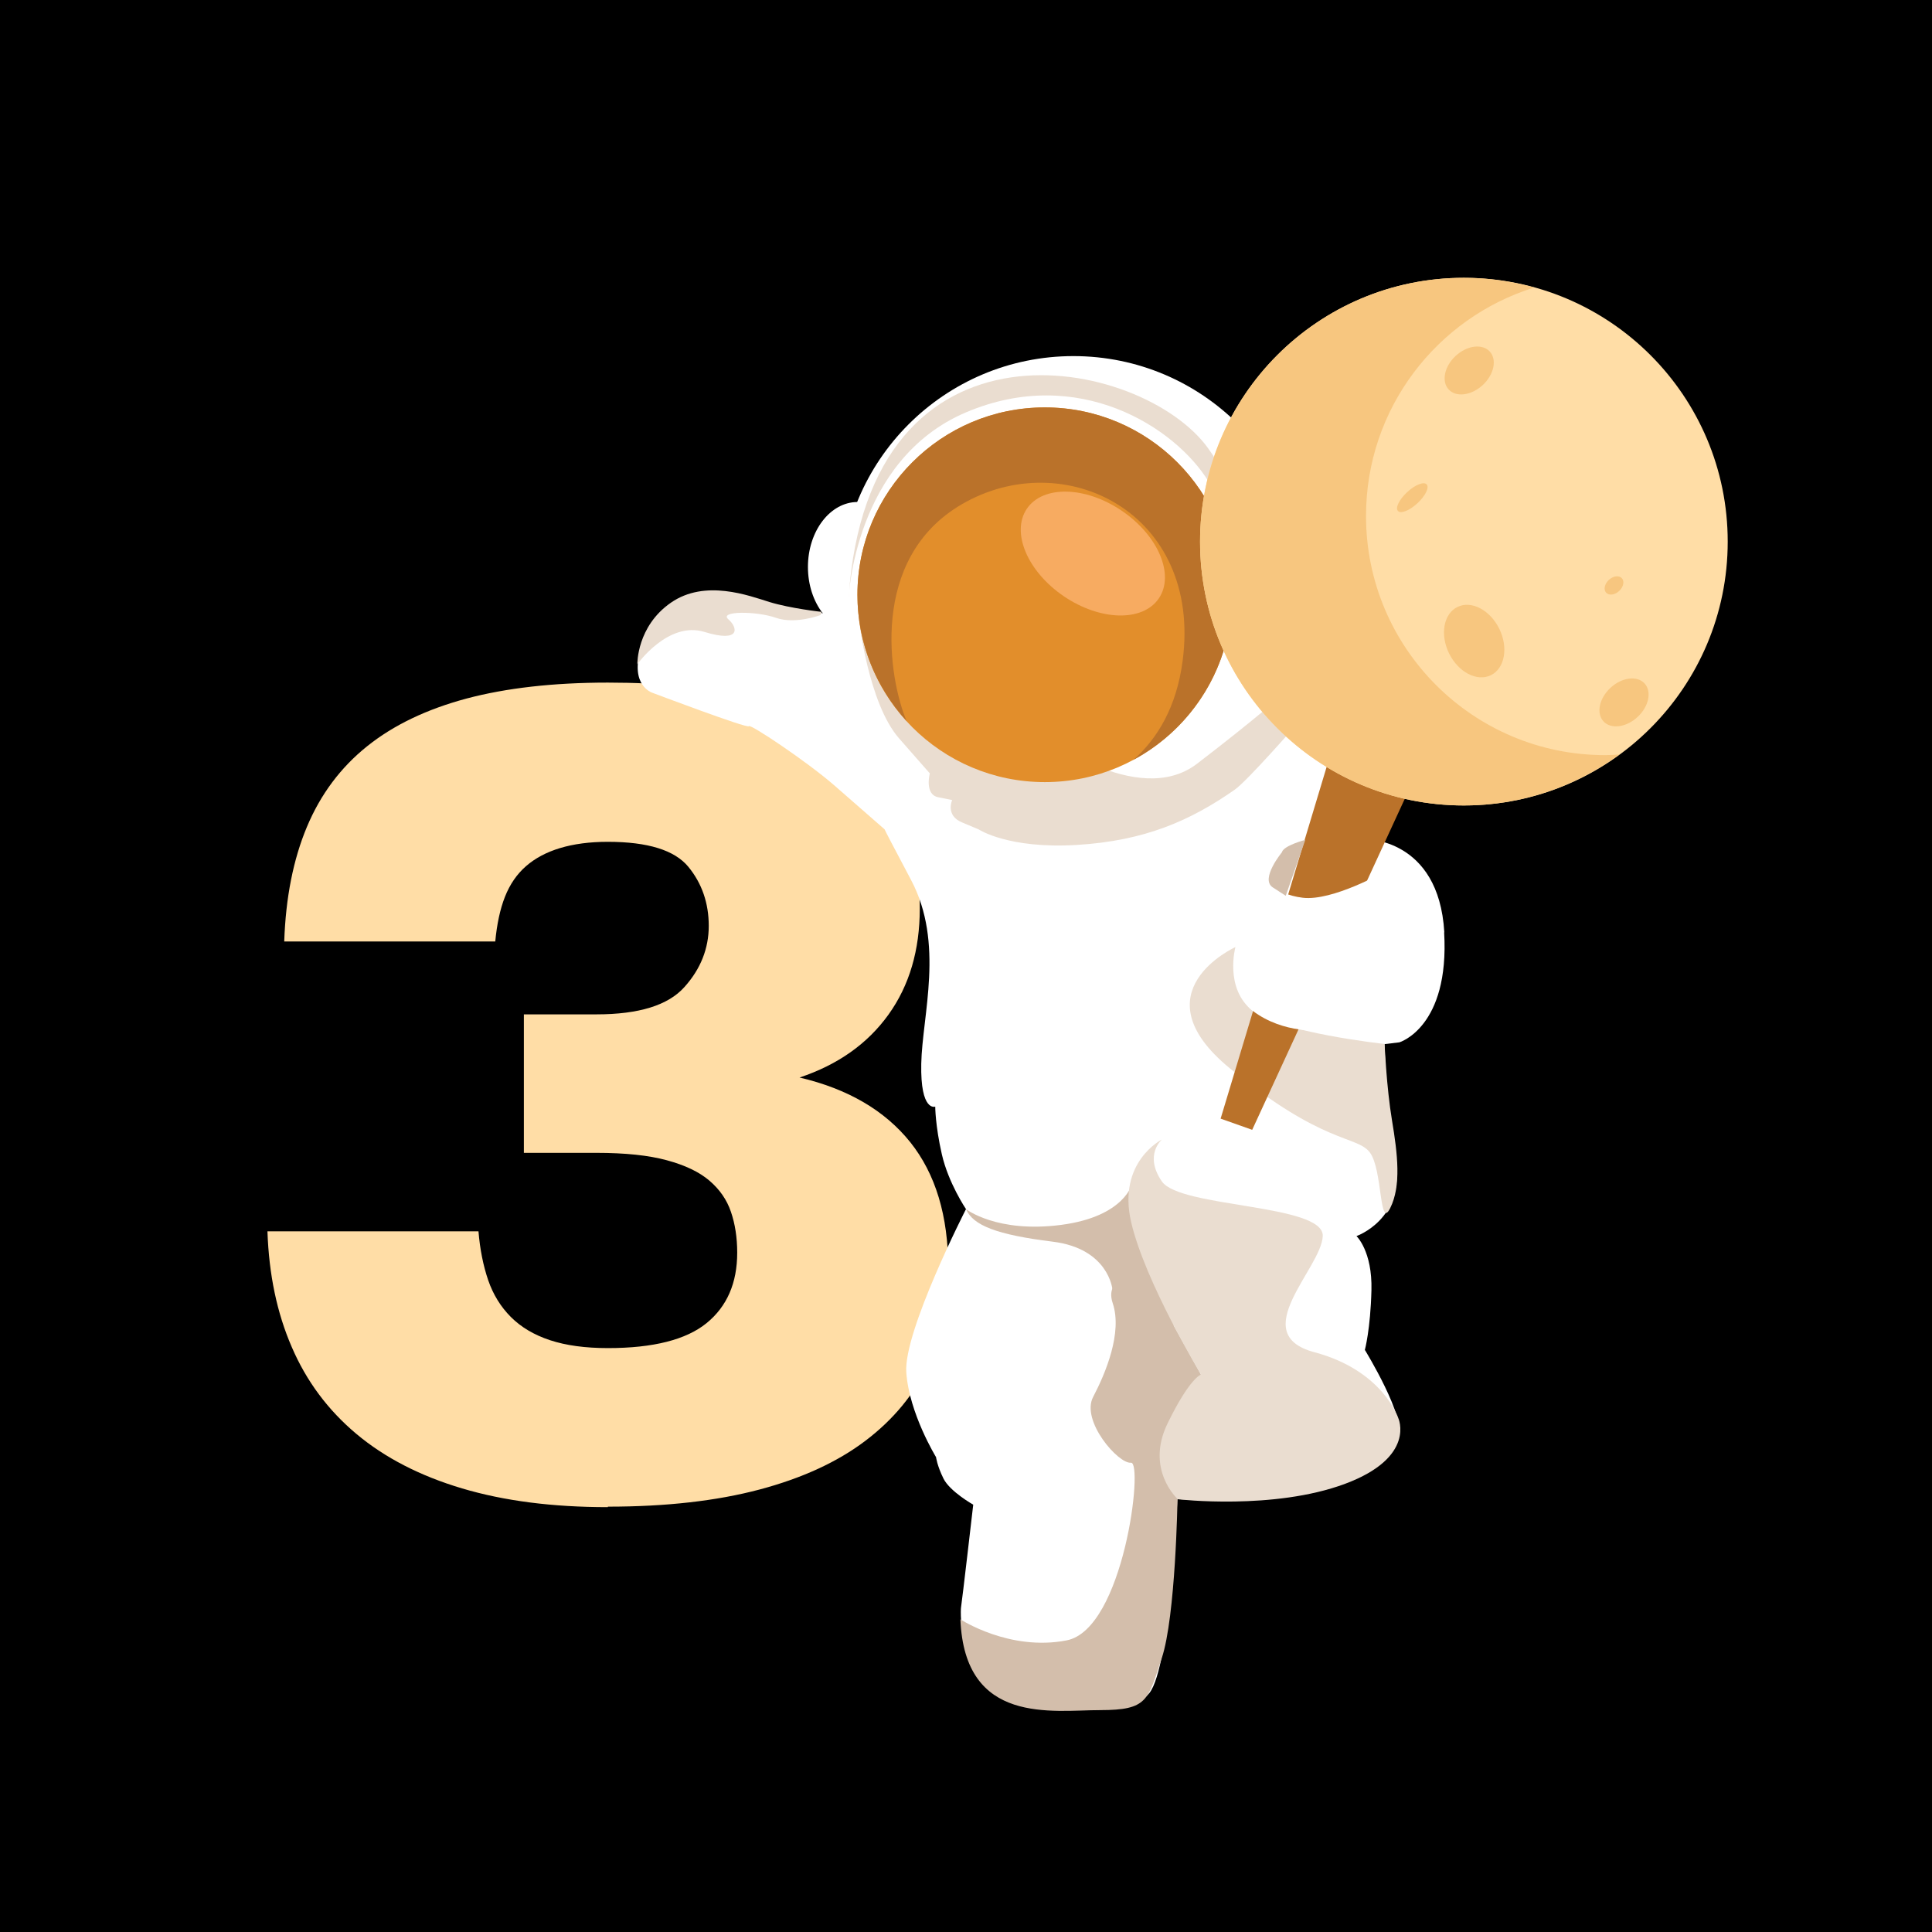
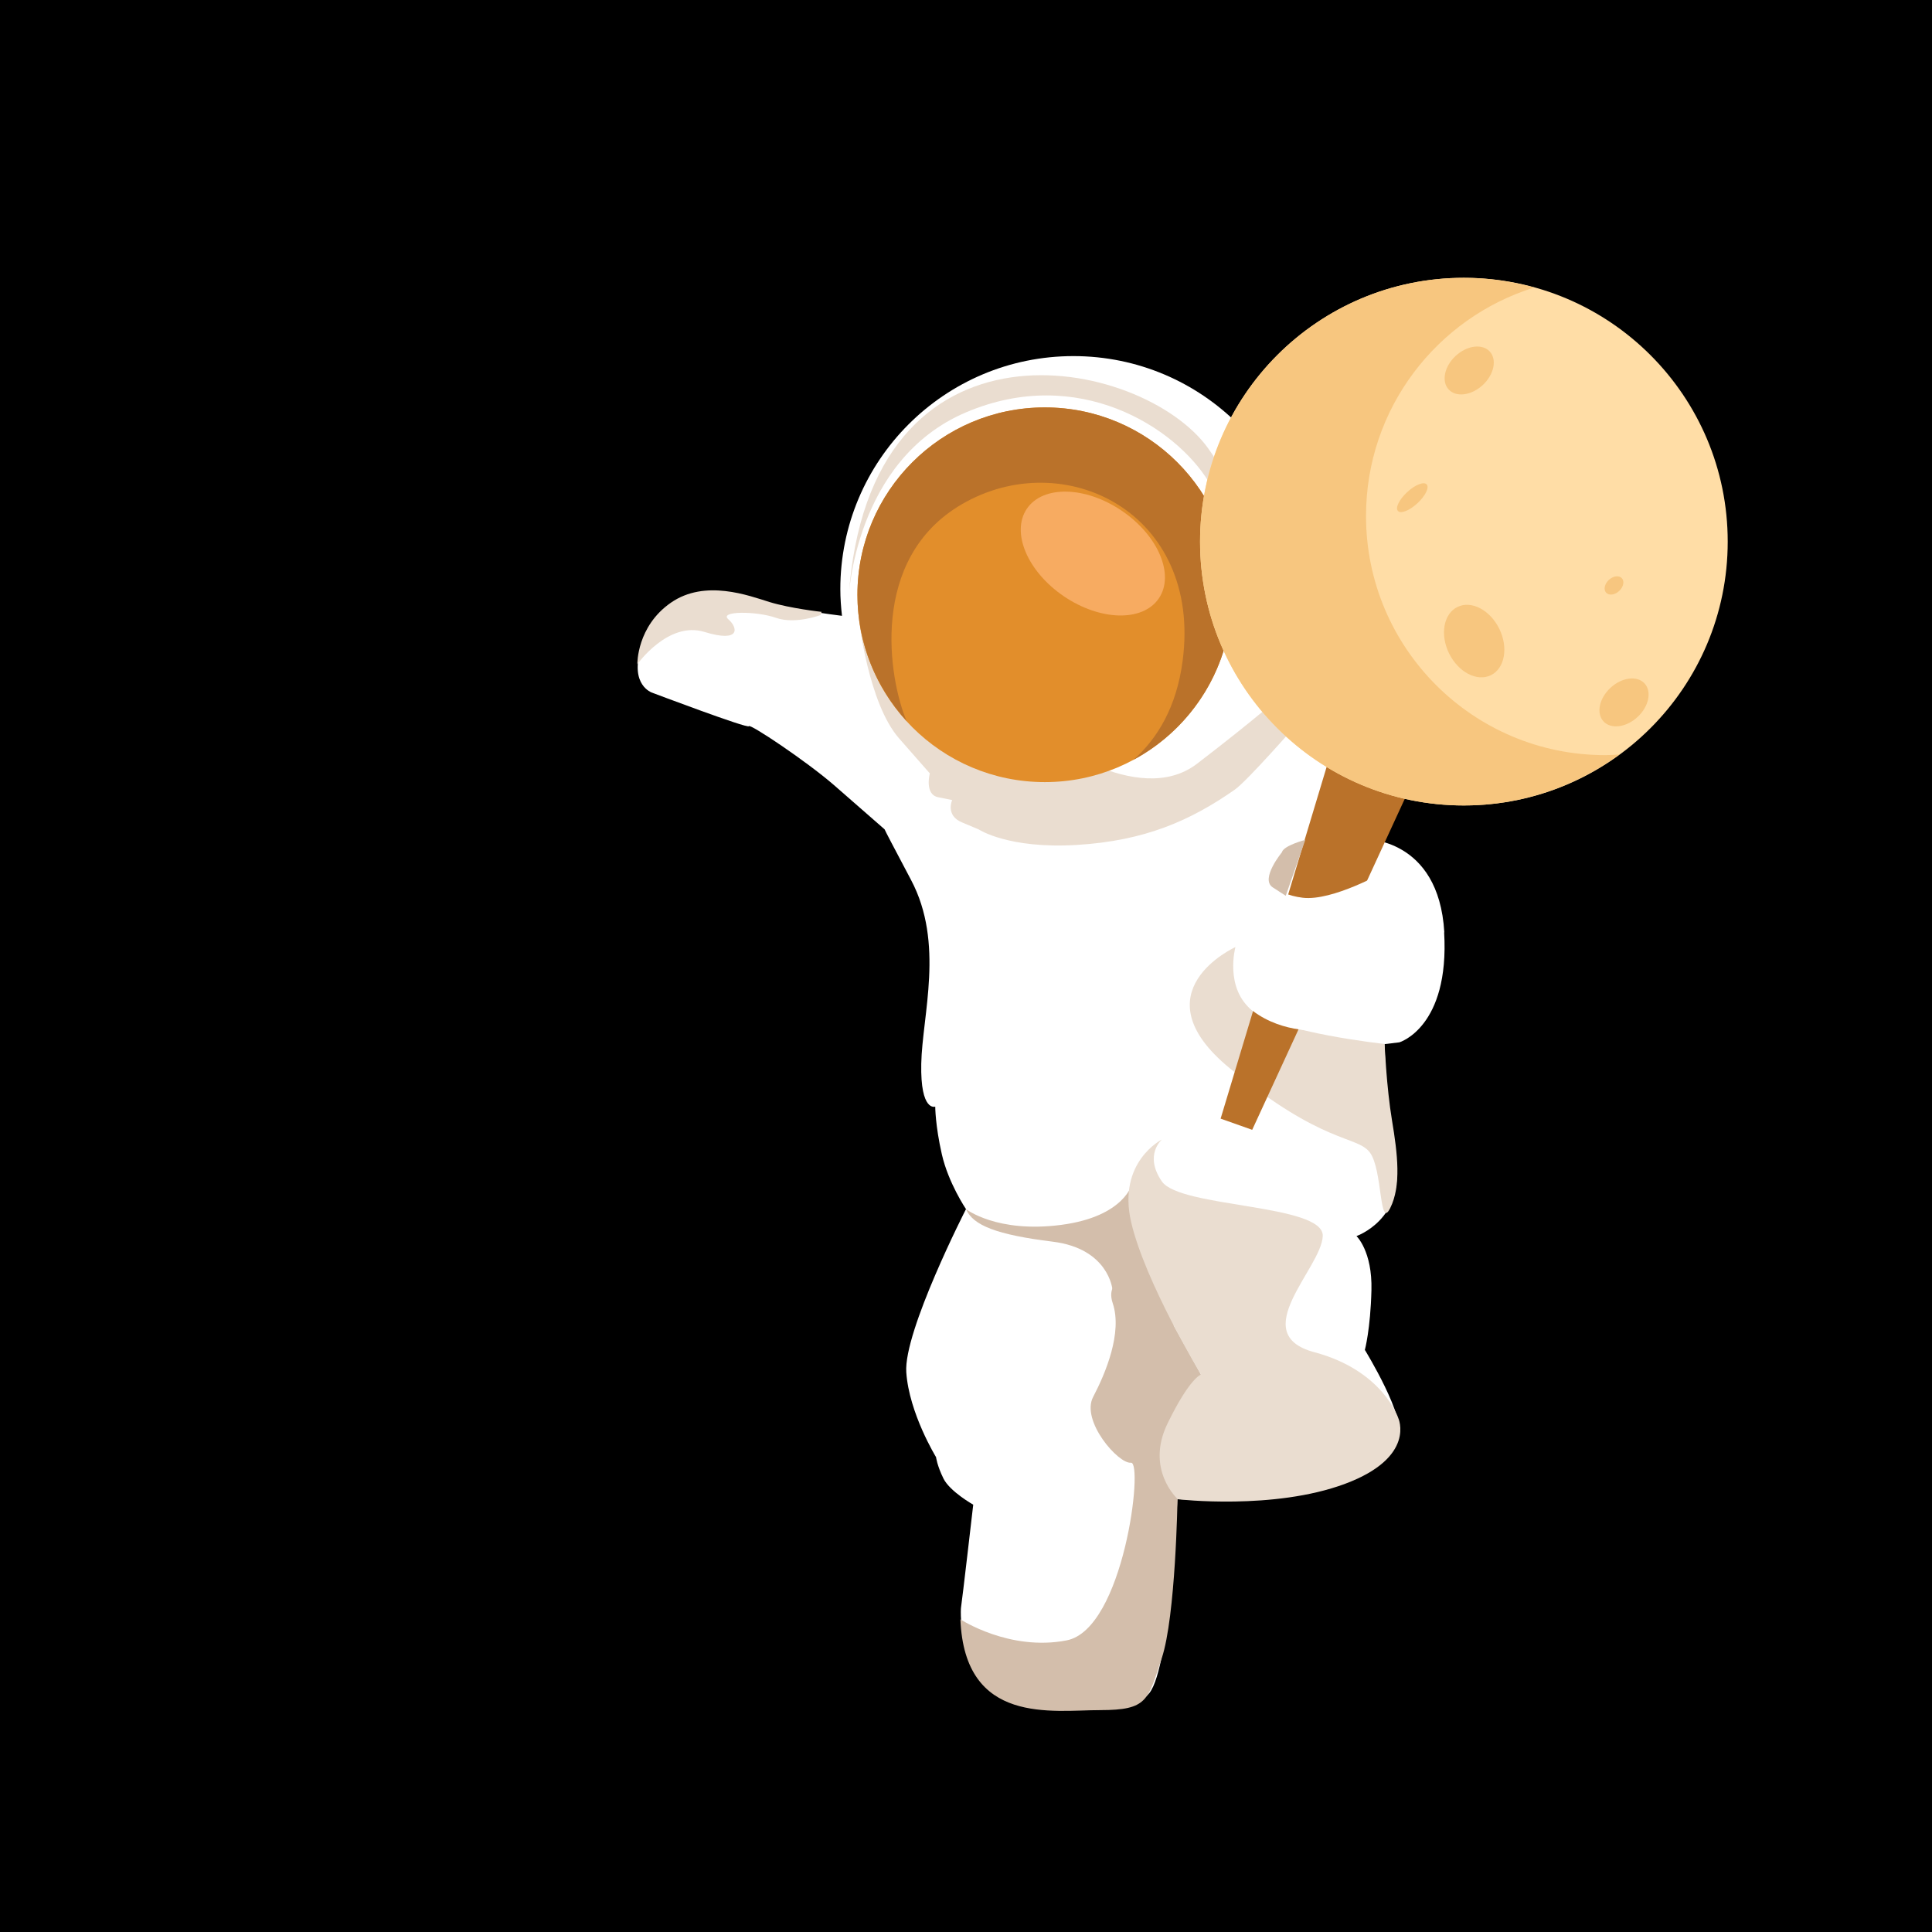
<svg xmlns="http://www.w3.org/2000/svg" id="_Слой_1" data-name="Слой 1" viewBox="0 0 117.46 117.46">
  <defs>
    <style> .cls-1 { fill: #f7ab61; } .cls-2 { fill: #f7c67f; } .cls-3 { fill: #ffdda6; } .cls-4 { fill: #eaddd0; } .cls-5 { fill: #fff; } .cls-6 { fill: #ba722a; } .cls-7 { fill: #d3beab; } .cls-8 { fill: #e28e2b; } </style>
  </defs>
  <rect width="117.46" height="117.46" />
-   <path class="cls-3" d="M36.95,91.63c-3.36,0-6.31-.38-8.86-1.14-2.55-.76-4.69-1.86-6.42-3.31s-3.04-3.21-3.93-5.28c-.9-2.07-1.39-4.41-1.48-7.04h12.83c.09,1.1,.29,2.09,.59,2.97,.3,.87,.76,1.62,1.38,2.24s1.41,1.09,2.38,1.41c.97,.32,2.14,.48,3.52,.48,2.76,0,4.76-.51,6-1.52,1.24-1.01,1.86-2.44,1.86-4.28,0-.92-.13-1.75-.38-2.48-.25-.74-.69-1.37-1.31-1.9-.62-.53-1.48-.94-2.59-1.24-1.1-.3-2.53-.45-4.28-.45h-4.41v-8.42h4.41c2.58,0,4.36-.55,5.35-1.66,.99-1.1,1.48-2.35,1.48-3.72s-.41-2.58-1.24-3.59c-.83-1.01-2.46-1.52-4.9-1.52-1.1,0-2.07,.13-2.9,.38-.83,.25-1.52,.62-2.07,1.1-.55,.48-.98,1.1-1.28,1.86-.3,.76-.49,1.67-.59,2.72h-12.83c.09-2.67,.55-4.99,1.38-6.97,.83-1.98,2.05-3.61,3.66-4.9,1.61-1.29,3.62-2.25,6.04-2.9,2.41-.64,5.28-.97,8.59-.97,6.58,0,11.38,1.17,14.42,3.52,3.04,2.35,4.55,5.75,4.55,10.21,0,2.53-.63,4.68-1.9,6.45-1.27,1.77-3.07,3.05-5.41,3.83,2.94,.69,5.18,2,6.73,3.93,1.54,1.93,2.31,4.48,2.31,7.66,0,2.16-.41,4.13-1.24,5.9-.83,1.77-2.09,3.3-3.79,4.59-1.7,1.29-3.85,2.28-6.45,2.97-2.6,.69-5.67,1.04-9.21,1.04Z" />
  <g>
    <path class="cls-5" d="M87.81,56.68c-.34-5.78-4.87-5.67-4.87-5.67,0,0,.11-3.74-4.08-7.03-.43-.34-.91-.67-1.4-.99,1.24-2.11,1.97-4.55,1.97-7.17,0-7.83-6.34-14.17-14.17-14.17s-14.17,6.34-14.17,14.17c0,.55,.04,1.08,.1,1.62-2.08-.26-3.95-.6-5.31-1.05-5.89-1.93-6.92,3.06-6.92,3.06-.68,2.21,.68,2.66,.68,2.66,0,0,5.84,2.21,5.89,2.04s3.46,2.1,5.16,3.57c1.62,1.41,2.98,2.6,3.09,2.7,.07,.16,.41,.81,1.61,3.08,2.04,3.85,.68,8.22,.62,11.17-.06,2.95,.85,2.61,.85,2.61,0,0,0,1.13,.4,2.89s1.47,3.34,1.47,3.34c0,0-3.8,7.43-3.63,9.92,.17,2.49,1.81,5.16,1.81,5.16,0,0,.06,.51,.45,1.3s1.81,1.59,1.81,1.59c0,0-.68,5.89-.74,6.23s-.06,4.42,2.44,5.33c2.49,.91,7.71,1.53,9.01-.11s1.7-11.79,1.7-11.79c0,0,1.93,.17,6.52-.34,4.59-.51,6.23-2.44,6.86-3.46s-1.98-5.27-1.98-5.27c0,0,.34-1.25,.4-3.63,.06-2.38-.91-3.29-.91-3.29,0,0,2.95-1.02,2.38-4.53-.57-3.51-.68-7.14-.68-7.14l.91-.11s3.06-.91,2.72-6.69Z" />
-     <ellipse class="cls-5" cx="52.14" cy="34.47" rx="3.02" ry="3.95" />
    <path class="cls-5" d="M83.5,36.97c-.28,5.3-1.83,5.74-4.09,5.74s-4.09-2.57-4.09-5.74,1.83-5.74,4.09-5.74,4.32,1.36,4.09,5.74Z" />
-     <ellipse class="cls-4" cx="81.11" cy="36.82" rx="1.76" ry="4.38" />
    <path class="cls-4" d="M51.59,36.38s.34-8.42,7.14-11.31,12.71,.89,14.75,4.21,1.84,7.69,1.84,7.69c0,0,1.66-4.83-1.88-9.73-4-5.53-20.66-8.97-21.85,9.14Z" />
    <path class="cls-4" d="M78.71,31.33s-1.57,1.53-1.81,4.74,.53,4.97,.53,4.97c0,0-1.02-1.34-1.19-3.85s1.81-7.48,1.81-7.48c0,0,.6,1.23,.66,1.62Z" />
    <path class="cls-4" d="M38.75,40.38s1.87-2.64,4.08-1.96,2.04-.26,1.45-.77,1.7-.51,2.89-.09,2.72-.17,2.72-.17l.06-.19s-1.91-.21-3.17-.6-3.91-1.4-5.99,.04-2.04,3.72-2.04,3.72Z" />
    <path class="cls-7" d="M58.39,98.45s2.98,1.96,6.46,1.28,4.68-10.88,3.91-10.8-3.06-2.55-2.3-4,1.79-3.91,1.19-5.7,1.96-1.79,1.96-1.79l3.4,6.12-1.42,7.57s-.11,7.14-.96,9.69-.85,3.15-3.74,3.15-8.25,.94-8.5-5.53Z" />
    <path class="cls-7" d="M58.73,73.51s1.87,1.47,5.78,.96,4.34-2.55,4.34-2.55l2.53,8.68-3.75-2.22s-.23-2.47-3.63-2.89-4.85-.99-5.27-1.98Z" />
    <path class="cls-4" d="M71.6,91.14s-1.98-1.79-.62-4.59,2.04-2.98,2.04-2.98c0,0-3.4-5.61-4.25-9.27s1.87-5.02,1.87-5.02c0,0-1.11,.94,0,2.55s9.86,1.36,9.78,3.32-4.68,5.95-.51,7.06,5.1,4,5.1,4c0,0,1.11,2.38-3.23,4s-10.17,.94-10.17,.94Z" />
    <path class="cls-4" d="M52.22,37.66s.57,5.1,2.44,7.23l1.87,2.13s-.34,1.28,.51,1.45l.85,.17s-.43,.94,.6,1.36l1.02,.43s1.79,1.19,5.95,.94,6.93-1.49,9.61-3.36c.79-.56,3.8-4.01,3.8-4.01l-1.4-.99,.41-.7s-1.45,1.32-5.1,4.12-9.61-1.87-9.61-1.87l-10.94-6.89Z" />
    <g>
      <circle class="cls-8" cx="63.52" cy="36.16" r="11.39" />
      <path class="cls-6" d="M68.94,46.18c3.56-1.93,5.97-5.69,5.97-10.02,0-6.29-5.1-11.39-11.39-11.39s-11.39,5.1-11.39,11.39c0,2.96,1.14,5.65,2.99,7.68-1.08-2.54-2.32-9.87,3.35-13.18,6.23-3.63,14.62,.51,13.43,9.52-.37,2.82-1.54,4.72-2.97,6Z" />
      <ellipse class="cls-1" cx="66.44" cy="33.65" rx="3.14" ry="4.85" transform="translate(1.26 69.68) rotate(-55.79)" />
    </g>
-     <path class="cls-4" d="M75.11,57.58s-.68,2.49,1.02,3.85,8.05,2.04,8.05,2.04c0,0,.11,2.61,.45,4.65s.57,3.97-.11,5.33-.45-2.38-1.25-3.4-2.83-.45-8.5-5.1,.34-7.37,.34-7.37Z" />
+     <path class="cls-4" d="M75.11,57.58s-.68,2.49,1.02,3.85,8.05,2.04,8.05,2.04c0,0,.11,2.61,.45,4.65s.57,3.97-.11,5.33-.45-2.38-1.25-3.4-2.83-.45-8.5-5.1,.34-7.37,.34-7.37" />
    <polygon class="cls-6" points="74.21 68.01 81.01 45.45 86.11 47.04 76.13 68.69 74.21 68.01" />
    <circle class="cls-3" cx="89" cy="32.93" r="16.04" />
    <path class="cls-5" d="M76.25,54.98s-2.04,4.99-.11,6.46,4.25,1.19,4.25,1.19l3.8-9.64s-3.17,1.81-4.99,1.59-2.15-1.25-2.15-1.25l-.79,1.64Z" />
    <path class="cls-7" d="M77.95,51.8s-1.36,1.64-.57,2.15l.79,.51,1.19-3.4s-1.3,.34-1.42,.74Z" />
    <path class="cls-2" d="M97.59,45.91c-8.03,0-14.54-6.51-14.54-14.54,0-6.53,4.3-12.05,10.23-13.89-1.36-.38-2.79-.59-4.28-.59-8.86,0-16.04,7.18-16.04,16.04s7.18,16.04,16.04,16.04c3.54,0,6.8-1.16,9.46-3.1-.29,.02-.58,.04-.87,.04Z" />
    <ellipse class="cls-2" cx="89.62" cy="38.98" rx="1.7" ry="2.31" transform="translate(-8 43.5) rotate(-26.16)" />
    <ellipse class="cls-2" cx="89.32" cy="22.52" rx="1.7" ry="1.21" transform="translate(8.47 66.66) rotate(-42.78)" />
    <ellipse class="cls-2" cx="98.73" cy="42.7" rx="1.7" ry="1.21" transform="translate(-2.73 78.42) rotate(-42.78)" />
    <ellipse class="cls-2" cx="98.13" cy="35.59" rx=".65" ry=".46" transform="translate(1.93 76.12) rotate(-42.78)" />
    <ellipse class="cls-2" cx="85.86" cy="30.25" rx="1.19" ry=".46" transform="translate(2.3 66.37) rotate(-42.78)" />
  </g>
</svg>